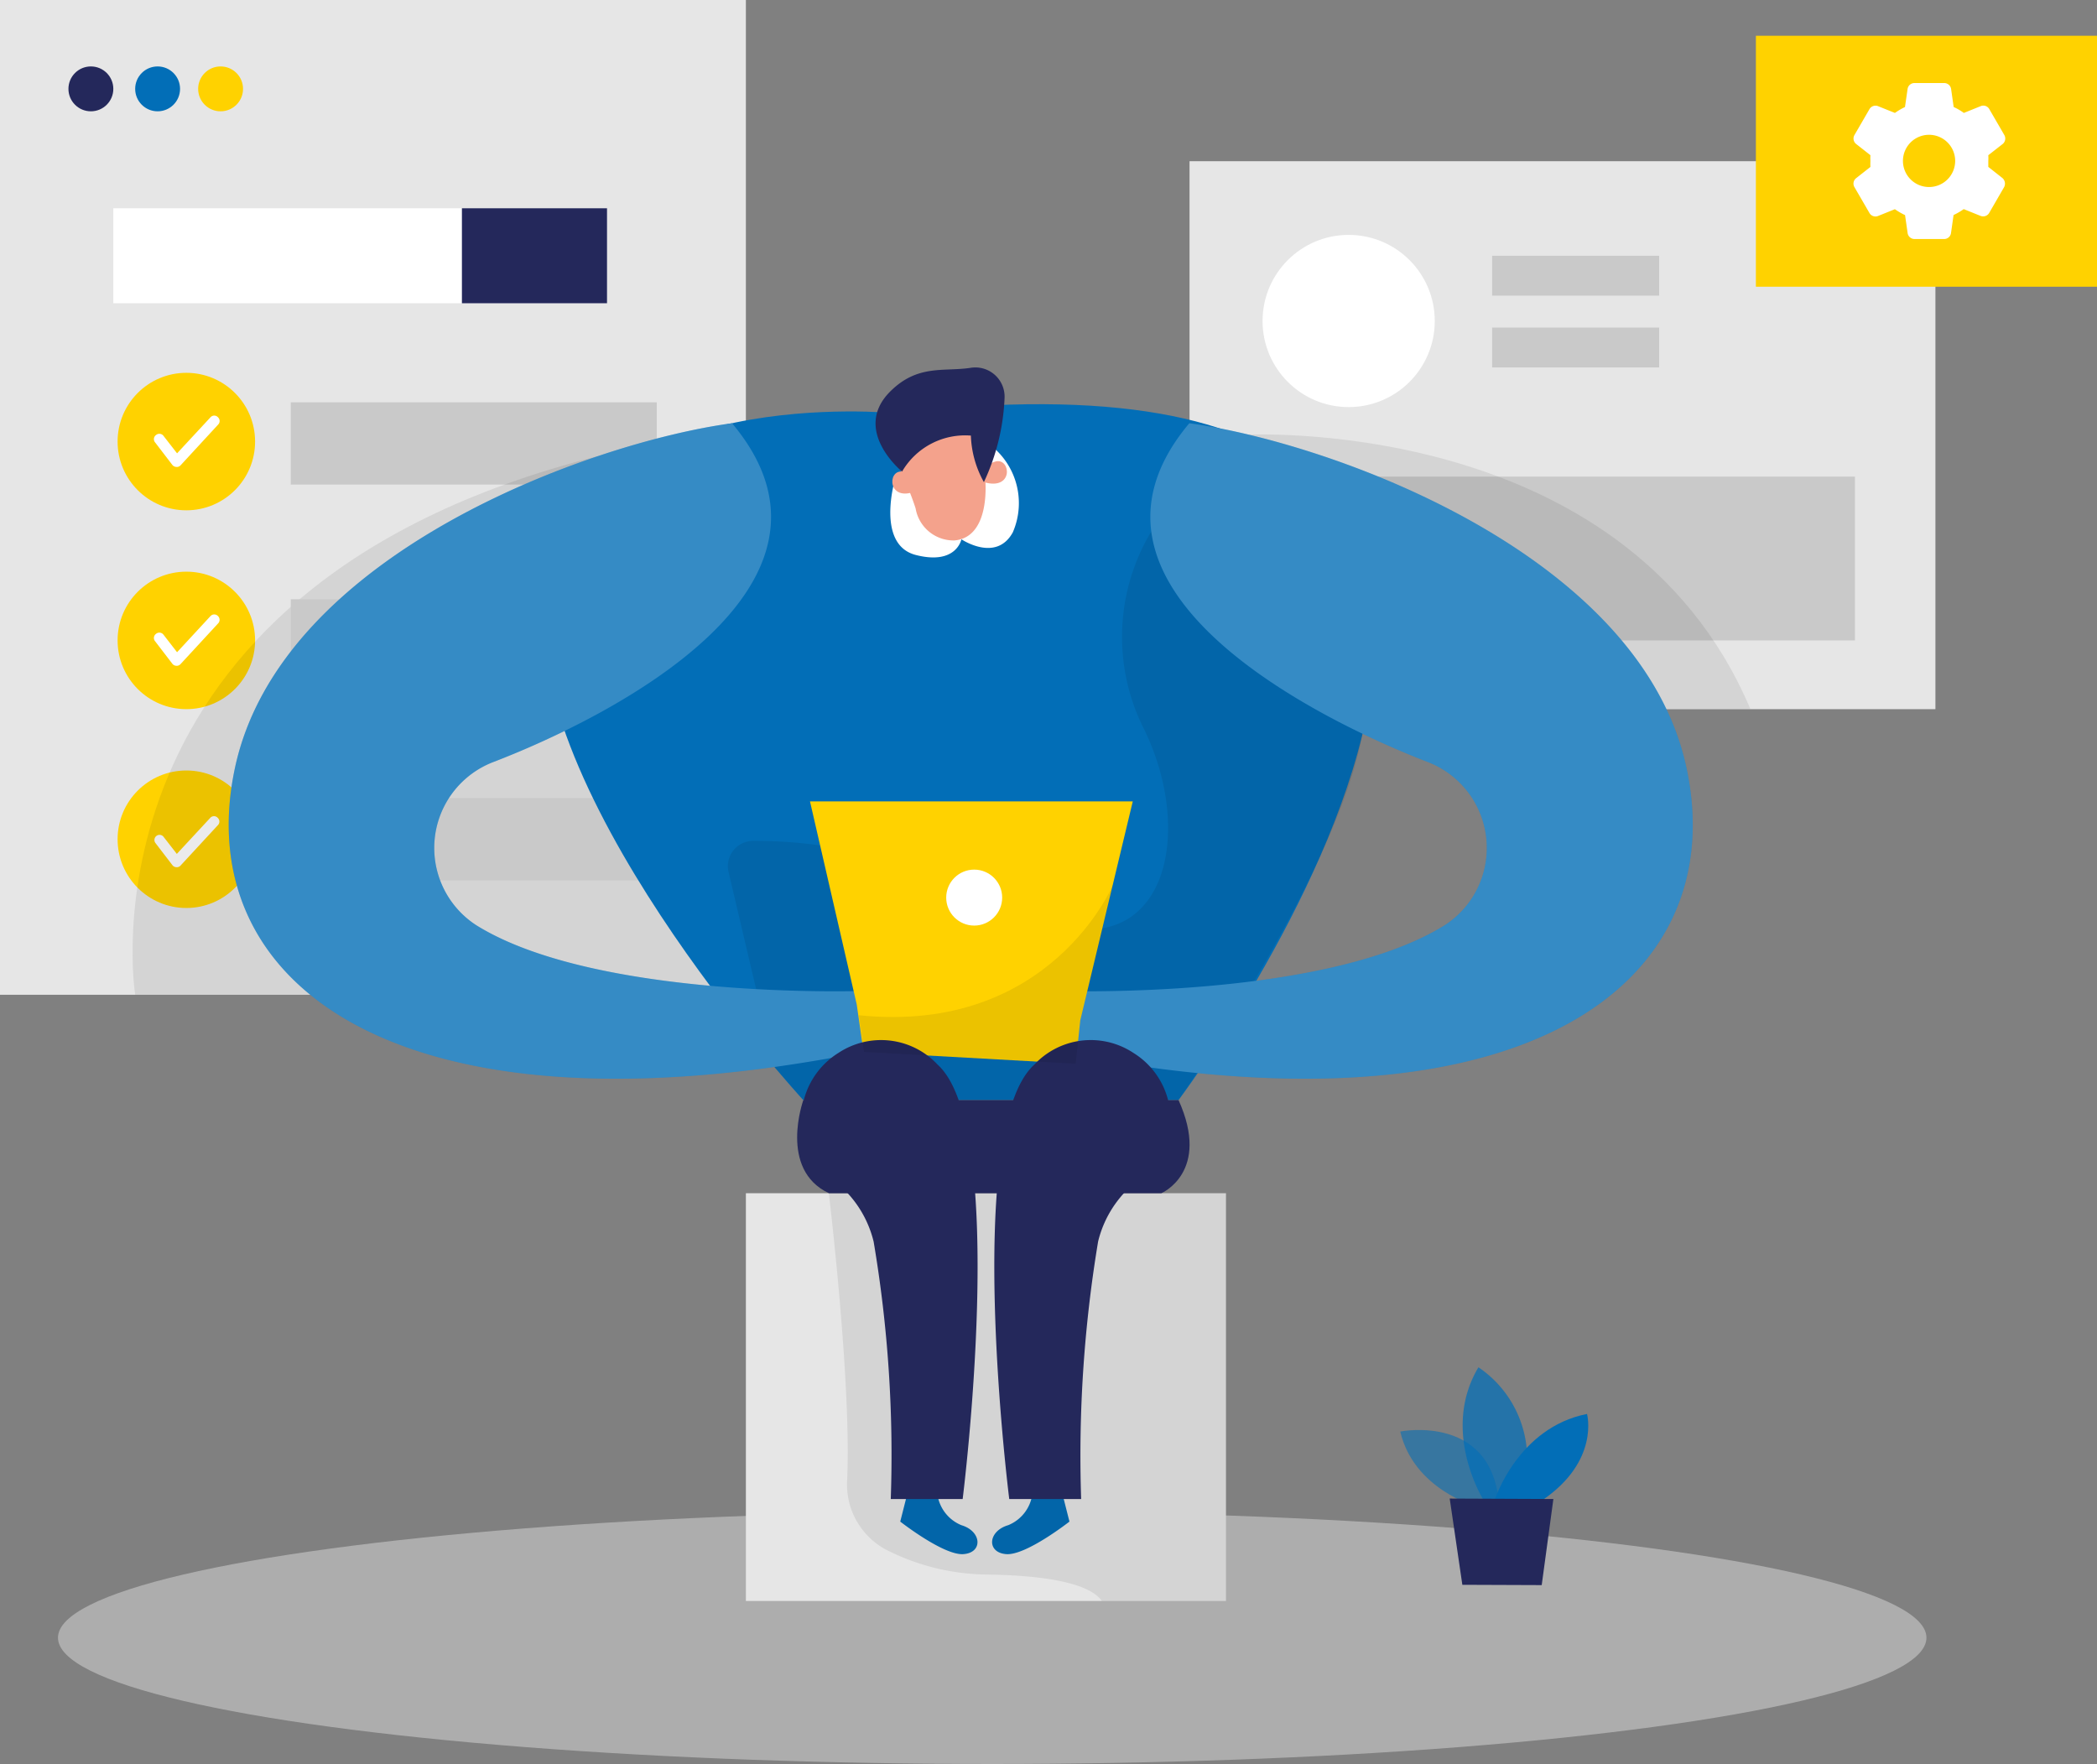
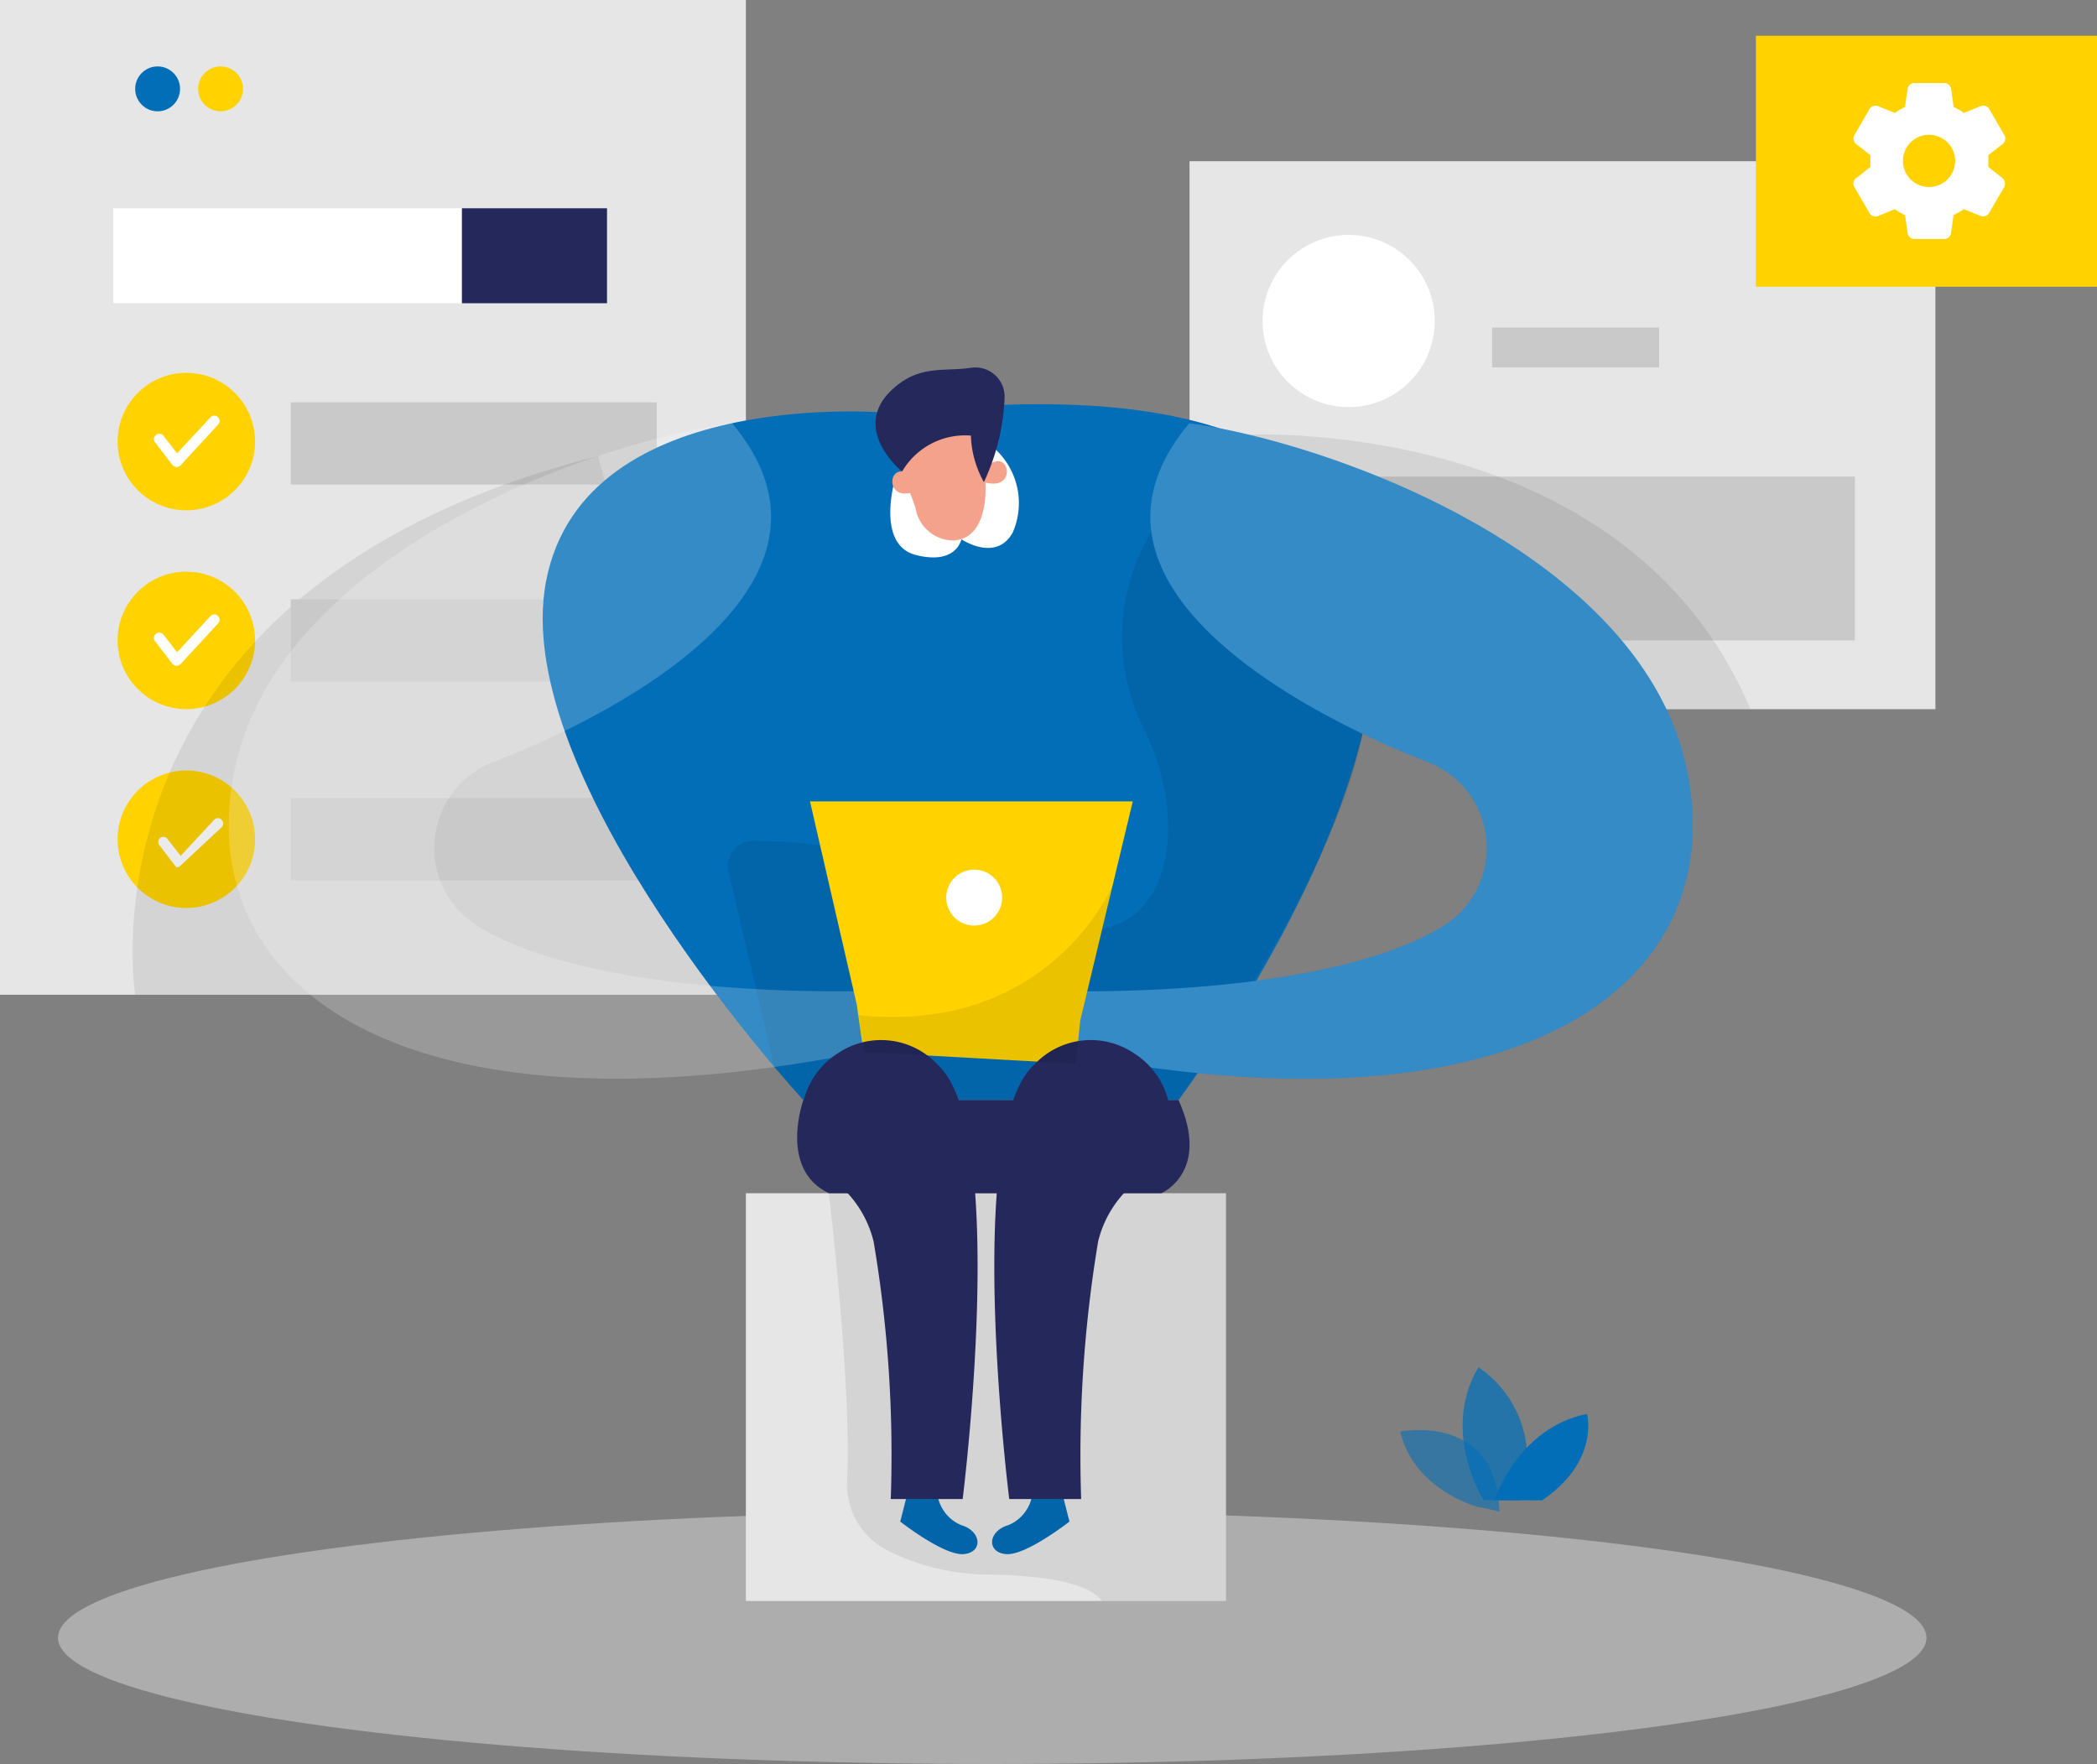
<svg xmlns="http://www.w3.org/2000/svg" id="Focused_Working_Two_Color" data-name="Focused Working_Two Color" width="104.388" height="87.81" viewBox="0 0 104.388 87.81">
  <rect x="0" y="0" width="104.388" height="87.81" fill="#808080" stroke="none" />
  <ellipse id="楕円形_87" data-name="楕円形 87" cx="46.506" cy="6.286" rx="46.506" ry="6.286" transform="translate(2.886 75.239)" fill="#e6e6e6" opacity="0.45" />
  <rect id="長方形_489" data-name="長方形 489" width="37.13" height="49.519" fill="#e6e6e6" />
  <rect id="長方形_490" data-name="長方形 490" width="37.13" height="27.277" transform="translate(59.215 8.025)" fill="#e6e6e6" />
  <circle id="楕円形_88" data-name="楕円形 88" cx="3.422" cy="3.422" r="3.422" transform="translate(5.854 18.559)" fill="#ffd200" />
  <rect id="長方形_491" data-name="長方形 491" width="28.505" height="8.155" transform="translate(63.833 23.724)" fill="#c9c9c9" />
  <path id="パス_450" data-name="パス 450" d="M233.75,101.958s19.181-1.233,25.482,13.636h-7.645Z" transform="translate(-172.103 -80.308)" opacity="0.08" />
  <circle id="楕円形_89" data-name="楕円形 89" cx="3.422" cy="3.422" r="3.422" transform="translate(5.854 28.457)" fill="#ffd200" />
  <circle id="楕円形_90" data-name="楕円形 90" cx="3.422" cy="3.422" r="3.422" transform="translate(5.854 38.355)" fill="#ffd200" />
  <path id="パス_451" data-name="パス 451" d="M89.882,101.978h0a.272.272,0,0,1-.19-.1l-.856-1.117a.253.253,0,0,1,.045-.372.257.257,0,0,1,.372.045l.674.868,1.665-1.795a.249.249,0,0,1,.372,0,.253.253,0,0,1,0,.372L90.1,101.9A.253.253,0,0,1,89.882,101.978Z" transform="translate(-81.113 -78.735)" fill="#fff" />
  <path id="パス_452" data-name="パス 452" d="M89.882,128.561h0a.257.257,0,0,1-.19-.1l-.856-1.117a.253.253,0,0,1,.045-.372.257.257,0,0,1,.372.045l.674.871,1.665-1.8a.253.253,0,0,1,.372,0,.257.257,0,0,1,0,.372L90.1,128.479A.253.253,0,0,1,89.882,128.561Z" transform="translate(-81.113 -95.42)" fill="#fff" />
-   <path id="パス_453" data-name="パス 453" d="M89.9,155.507h0a.261.261,0,0,1-.19-.1l-.856-1.117a.255.255,0,0,1,.4-.313l.674.868,1.665-1.795a.25.25,0,0,1,.372,0,.253.253,0,0,1,0,.372L90.1,155.44A.253.253,0,0,1,89.9,155.507Z" transform="translate(-81.126 -112.338)" fill="#fff" />
+   <path id="パス_453" data-name="パス 453" d="M89.9,155.507h0l-.856-1.117a.255.255,0,0,1,.4-.313l.674.868,1.665-1.795a.25.25,0,0,1,.372,0,.253.253,0,0,1,0,.372L90.1,155.44A.253.253,0,0,1,89.9,155.507Z" transform="translate(-81.126 -112.338)" fill="#fff" />
  <rect id="長方形_492" data-name="長方形 492" width="18.22" height="4.096" transform="translate(14.474 20.026)" fill="#c9c9c9" />
  <path id="パス_454" data-name="パス 454" d="M86.052,131.641s-3.269-20.157,23.039-26.811l7.362,26.811Z" transform="translate(-79.323 -82.126)" opacity="0.08" />
  <rect id="長方形_493" data-name="長方形 493" width="18.22" height="4.096" transform="translate(14.474 29.831)" fill="#c9c9c9" />
  <rect id="長方形_494" data-name="長方形 494" width="18.22" height="4.096" transform="translate(14.474 39.729)" fill="#c9c9c9" />
  <rect id="長方形_495" data-name="長方形 495" width="23.899" height="20.298" transform="translate(37.13 59.398)" fill="#e6e6e6" />
  <path id="パス_455" data-name="パス 455" d="M158.31,98.343s-15.476-1.545-17.39,8.345,12.8,25.847,12.8,25.847H172.4S201.983,93.29,158.31,98.343Z" transform="translate(-113.733 -77.773)" fill="#026eb7" />
  <path id="パス_456" data-name="パス 456" d="M187.463,104.357s-1,3.3,1.024,3.817,2.268-.782,2.268-.782,1.728,1.169,2.558-.343a3.651,3.651,0,0,0-1.49-4.6C190.334,101.691,187.463,104.357,187.463,104.357Z" transform="translate(-142.897 -80.547)" fill="#fff" />
  <path id="パス_457" data-name="パス 457" d="M188.5,103.269a14.619,14.619,0,0,1,.592,1.512,1.917,1.917,0,0,0,1.936,1.6c1.836-.164,1.53-3.05,1.53-3.05s.372-2.89-1.612-2.718C189.168,100.774,187.5,100.99,188.5,103.269Z" transform="translate(-143.514 -79.478)" fill="#f4a28c" />
  <path id="パス_458" data-name="パス 458" d="M199.7,106.551s-.134-.864.607-1.031S201.2,106.994,199.7,106.551Z" transform="translate(-150.729 -82.552)" fill="#f4a28c" />
  <path id="パス_459" data-name="パス 459" d="M188.694,107.852s.034-.875-.722-.957S187.26,108.466,188.694,107.852Z" transform="translate(-143.067 -83.42)" fill="#f4a28c" />
  <path id="パス_460" data-name="パス 460" d="M186.581,114.9a10.187,10.187,0,0,0-.454,9.659c2.573,5.038,1.355,11.354-4.2,9.961-5.213-1.3-7.969-4.23-15.171-4.215a1.259,1.259,0,0,0-1.221,1.545l2.286,9.712,1.437,1.646h18.678s7.92-11.32,9.16-18.246S186.581,114.9,186.581,114.9Z" transform="translate(-129.269 -88.446)" opacity="0.08" />
  <path id="パス_461" data-name="パス 461" d="M186.563,98.163s-2.517-2.048-.6-3.977c1.374-1.378,2.666-.983,4.014-1.188a1.456,1.456,0,0,1,1.687,1.527,10.873,10.873,0,0,1-1.028,4.163,5.083,5.083,0,0,1-.648-2.316A3.632,3.632,0,0,0,186.563,98.163Z" transform="translate(-141.658 -74.688)" fill="#24285b" />
-   <path id="パス_462" data-name="パス 462" d="M123.83,100.44c-7.042.953-22.48,6.5-24.748,17.17s7.987,18.757,31.28,14.124V128.7s-13.257.462-19.259-3.269a4.581,4.581,0,0,1,.868-8.136C117.589,115.134,130.692,108.61,123.83,100.44Z" transform="translate(-87.389 -79.371)" fill="#026eb7" />
  <path id="パス_463" data-name="パス 463" d="M123.83,100.44c-7.042.953-22.48,6.5-24.748,17.17s7.987,18.757,31.28,14.124V128.7s-13.257.462-19.259-3.269a4.581,4.581,0,0,1,.868-8.136C117.589,115.134,130.692,108.61,123.83,100.44Z" transform="translate(-87.389 -79.371)" fill="#fff" opacity="0.2" />
  <path id="パス_464" data-name="パス 464" d="M216.156,100.44c7.042.961,22.48,6.5,24.752,17.17s-7.987,18.757-31.3,14.124V128.7s13.26.462,19.259-3.269a4.582,4.582,0,0,0-.864-8.136C222.416,115.134,209.293,108.61,216.156,100.44Z" transform="translate(-156.952 -79.371)" fill="#026eb7" />
  <path id="パス_465" data-name="パス 465" d="M216.156,100.44c7.042.961,22.48,6.5,24.752,17.17s-7.987,18.757-31.3,14.124V128.7s13.26.462,19.259-3.269a4.582,4.582,0,0,0-.864-8.136C222.416,115.134,209.293,108.61,216.156,100.44Z" transform="translate(-156.952 -79.371)" fill="#fff" opacity="0.2" />
  <path id="パス_466" data-name="パス 466" d="M190.4,242.745a1.953,1.953,0,0,0,1.192,1.534c1.017.3,1.084,1.37.1,1.441s-3.143-1.62-3.143-1.62l.477-1.88Z" transform="translate(-143.735 -168.356)" fill="#026eb7" />
  <path id="パス_467" data-name="パス 467" d="M202.836,242.745a1.952,1.952,0,0,1-1.2,1.534c-1.02.3-1.08,1.37-.093,1.441s3.143-1.62,3.143-1.62l-.477-1.88Z" transform="translate(-151.449 -168.356)" fill="#026eb7" />
  <path id="パス_468" data-name="パス 468" d="M179,203.37s1.143,9.5.909,14.329a3.679,3.679,0,0,0,2.055,3.474l.048.022a11.321,11.321,0,0,0,4.9,1.158c2.111.03,4.945.268,5.679,1.314h6.181v-20.3Z" transform="translate(-137.741 -143.972)" opacity="0.08" />
  <path id="パス_469" data-name="パス 469" d="M178.807,161.1,176.48,150.99h16.068l-2.614,10.9-.227,2.16-10.561-.588Z" transform="translate(-136.159 -111.097)" fill="#ffd200" />
  <circle id="楕円形_91" data-name="楕円形 91" cx="1.393" cy="1.393" r="1.393" transform="translate(47.102 43.289)" fill="#fff" />
  <path id="パス_470" data-name="パス 470" d="M175.324,187.031a3.917,3.917,0,0,1,1.84-3.493,3.848,3.848,0,0,1,4.941.581c3.571,3.228,1.247,21.624,1.247,21.624h-3.579a63.63,63.63,0,0,0-.853-12.813,5.452,5.452,0,0,0-2.584-3.441C175.83,189.168,175.376,188.479,175.324,187.031Z" transform="translate(-135.431 -131.122)" fill="#24285b" />
  <path id="パス_471" data-name="パス 471" d="M209.892,187.031a3.9,3.9,0,0,0-1.84-3.493,3.843,3.843,0,0,0-4.938.581c-3.571,3.228-1.247,21.624-1.247,21.624h3.579a64.971,64.971,0,0,1,.845-12.821,5.459,5.459,0,0,1,2.581-3.441C209.39,189.168,209.84,188.479,209.892,187.031Z" transform="translate(-151.627 -131.122)" fill="#24285b" />
  <path id="パス_472" data-name="パス 472" d="M175.07,190.92s-1.247,3.452,1.274,4.636h16.548s2.473-1.05.856-4.636Z" transform="translate(-135.08 -136.158)" fill="#24285b" />
-   <circle id="楕円形_92" data-name="楕円形 92" cx="1.117" cy="1.117" r="1.117" transform="translate(3.407 3.307)" fill="#24285b" />
  <circle id="楕円形_93" data-name="楕円形 93" cx="1.117" cy="1.117" r="1.117" transform="translate(6.729 3.307)" fill="#026eb7" />
  <circle id="楕円形_94" data-name="楕円形 94" cx="1.117" cy="1.117" r="1.117" transform="translate(9.864 3.307)" fill="#ffd200" />
  <rect id="長方形_496" data-name="長方形 496" width="24.577" height="4.729" transform="translate(5.641 10.367)" fill="#fff" />
  <rect id="長方形_497" data-name="長方形 497" width="7.224" height="4.729" transform="translate(22.994 10.367)" fill="#24285b" />
  <circle id="楕円形_95" data-name="楕円形 95" cx="4.286" cy="4.286" r="4.286" transform="translate(62.85 11.693)" fill="#fff" />
-   <rect id="長方形_498" data-name="長方形 498" width="8.315" height="1.985" transform="translate(74.278 12.732)" fill="#c9c9c9" />
  <rect id="長方形_499" data-name="長方形 499" width="8.315" height="1.985" transform="translate(74.278 16.306)" fill="#c9c9c9" />
  <rect id="長方形_500" data-name="長方形 500" width="16.98" height="12.493" transform="translate(87.408 1.78)" fill="#ffd200" />
  <path id="パス_473" data-name="パス 473" d="M323.387,59.7l-.708-.559V58.85a2.283,2.283,0,0,0,0-.29l.715-.559a.35.35,0,0,0,.082-.447l-.745-1.285a.339.339,0,0,0-.428-.153l-.842.339a2.673,2.673,0,0,0-.506-.294l-.127-.894a.346.346,0,0,0-.343-.3H319a.343.343,0,0,0-.339.294l-.13.9a3.2,3.2,0,0,0-.5.294l-.845-.339a.346.346,0,0,0-.424.153l-.745,1.285A.346.346,0,0,0,316.1,58l.711.559a2.744,2.744,0,0,0,0,.29,2.807,2.807,0,0,0,0,.294l-.711.559a.343.343,0,0,0-.086.443l.745,1.285a.346.346,0,0,0,.428.156l.842-.339a3.311,3.311,0,0,0,.506.294l.127.89a.346.346,0,0,0,.343.3h1.49a.343.343,0,0,0,.328-.3l.127-.894a3.233,3.233,0,0,0,.506-.294l.842.339a.372.372,0,0,0,.127.022.343.343,0,0,0,.3-.175l.745-1.288a.372.372,0,0,0-.078-.436Zm-3.649.443a1.3,1.3,0,1,1,1.292-1.3,1.3,1.3,0,0,1-1.292,1.3Z" transform="translate(-223.702 -50.833)" fill="#fff" />
  <path id="パス_474" data-name="パス 474" d="M259.158,238.825s-3.094-.845-3.768-3.724c0,0,4.8-.968,4.934,3.981Z" transform="translate(-185.685 -163.839)" fill="#026eb7" opacity="0.58" />
  <path id="パス_475" data-name="パス 475" d="M264.773,233.253s-2.163-3.418-.257-6.613a5.5,5.5,0,0,1,2.026,6.621Z" transform="translate(-190.92 -158.577)" fill="#026eb7" opacity="0.73" />
  <path id="パス_476" data-name="パス 476" d="M268,237.173s1.143-3.612,4.6-4.293c0,0,.648,2.342-2.234,4.3Z" transform="translate(-193.599 -162.494)" fill="#026eb7" />
-   <path id="パス_477" data-name="パス 477" d="M262,244.19l.629,4.293,3.951.015.581-4.286Z" transform="translate(-189.834 -169.592)" fill="#24285b" />
  <path id="パス_478" data-name="パス 478" d="M195.661,162.11S192.548,169.6,183,168.615l.261,1.825,10.538.588.227-2.16Z" transform="translate(-140.251 -118.077)" opacity="0.08" />
</svg>